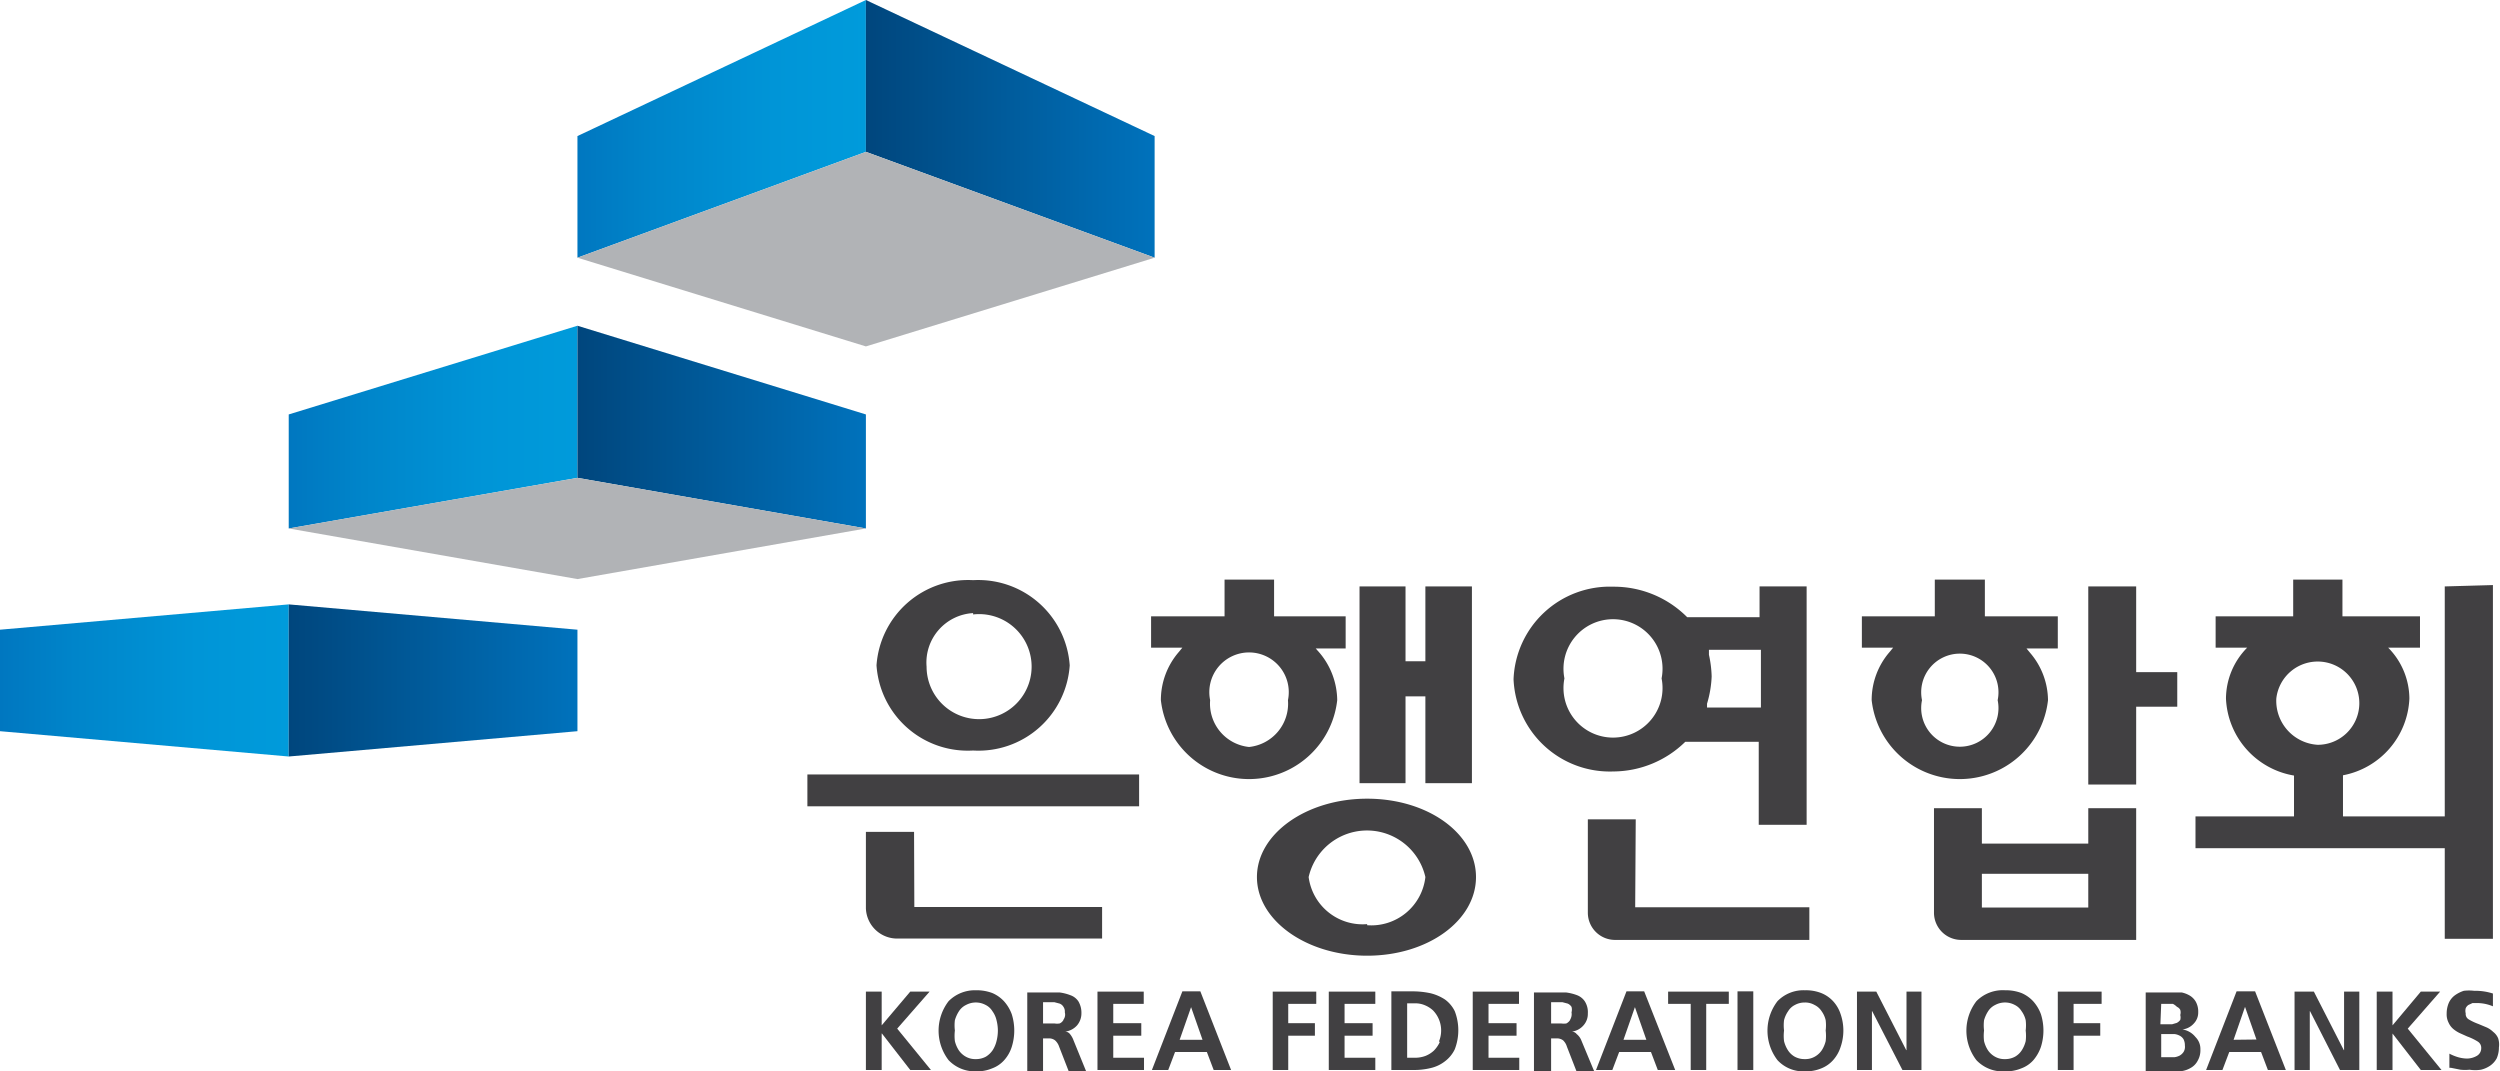
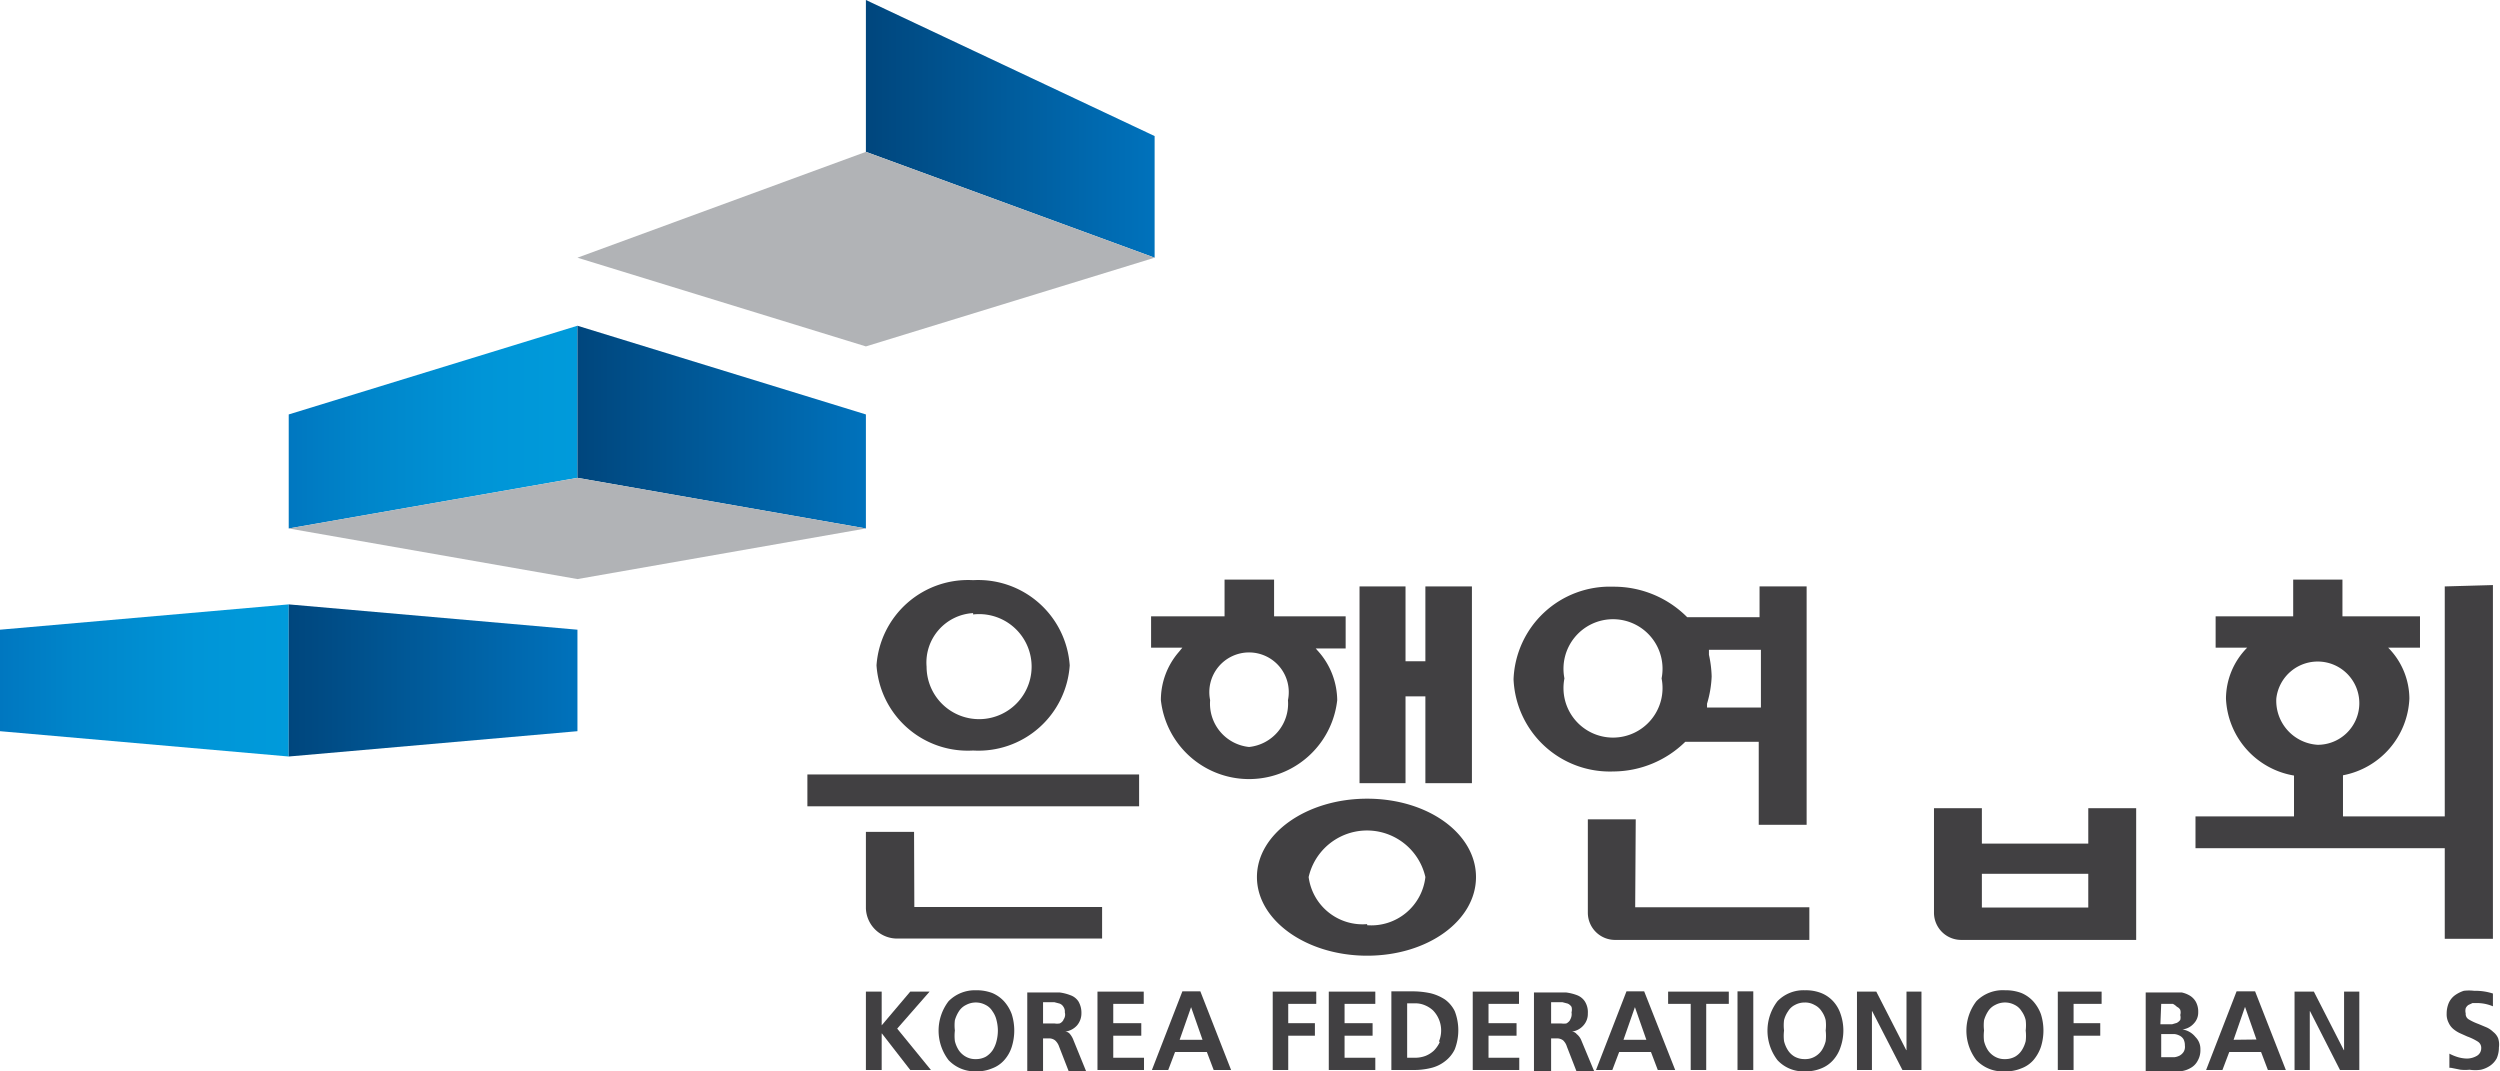
<svg xmlns="http://www.w3.org/2000/svg" xmlns:xlink="http://www.w3.org/1999/xlink" viewBox="0 0 91.87 39.37">
  <defs>
    <style>.cls-1{fill:#414042;}.cls-2{fill:url(#linear-gradient);}.cls-3{fill:url(#linear-gradient-2);}.cls-4{fill:url(#linear-gradient-3);}.cls-5{fill:url(#linear-gradient-4);}.cls-6{fill:url(#linear-gradient-5);}.cls-7{fill:url(#linear-gradient-6);}.cls-8{fill:#b1b3b6;}</style>
    <linearGradient id="linear-gradient" y1="25.01" x2="10.61" y2="25.01" gradientUnits="userSpaceOnUse">
      <stop offset="0" stop-color="#0077c0" />
      <stop offset="0.26" stop-color="#0085ca" />
      <stop offset="0.68" stop-color="#0095d7" />
      <stop offset="1" stop-color="#009bdb" />
    </linearGradient>
    <linearGradient id="linear-gradient-2" x1="21.22" y1="4.73" x2="31.82" y2="4.73" xlink:href="#linear-gradient" />
    <linearGradient id="linear-gradient-3" x1="10.61" y1="15.7" x2="21.22" y2="15.7" xlink:href="#linear-gradient" />
    <linearGradient id="linear-gradient-4" x1="-1410.89" y1="25.01" x2="-1400.28" y2="25.01" gradientTransform="matrix(-1, 0, 0, 1, -1389.67, 0)" gradientUnits="userSpaceOnUse">
      <stop offset="0" stop-color="#0072bc" />
      <stop offset="1" stop-color="#00467d" />
    </linearGradient>
    <linearGradient id="linear-gradient-5" x1="-1391.78" y1="15.7" x2="-1381.17" y2="15.7" gradientTransform="matrix(-1, 0, 0, 1, -1359.95, 0)" xlink:href="#linear-gradient-4" />
    <linearGradient id="linear-gradient-6" x1="-1402.67" y1="4.73" x2="-1392.06" y2="4.73" gradientTransform="matrix(-1, 0, 0, 1, -1360.24, 0)" xlink:href="#linear-gradient-4" />
  </defs>
  <g id="Layer_2" data-name="Layer 2">
    <g id="Layer_1-2" data-name="Layer 1">
      <polygon class="cls-1" points="34.16 36.44 33.45 36.44 32.4 37.68 32.4 36.44 31.82 36.44 31.82 39.32 32.4 39.32 32.4 37.98 32.41 37.98 33.45 39.32 34.21 39.32 32.97 37.8 34.16 36.44" />
      <path class="cls-1" d="M36.9,36.8a1.25,1.25,0,0,0-.44-.31,1.64,1.64,0,0,0-.6-.1,1.36,1.36,0,0,0-1,.4,1.78,1.78,0,0,0,0,2.17,1.33,1.33,0,0,0,1,.41,1.43,1.43,0,0,0,.6-.11,1.1,1.1,0,0,0,.45-.31,1.33,1.33,0,0,0,.27-.48,2,2,0,0,0,0-1.2A1.47,1.47,0,0,0,36.9,36.8Zm-.28,1.46a1.1,1.1,0,0,1-.14.33.82.82,0,0,1-.25.24.75.75,0,0,1-.37.09.7.7,0,0,1-.37-.09.75.75,0,0,1-.26-.24,1.1,1.1,0,0,1-.14-.33,1.61,1.61,0,0,1,0-.39,1.58,1.58,0,0,1,0-.38,1.24,1.24,0,0,1,.15-.33.64.64,0,0,1,.26-.23.76.76,0,0,1,.72,0,.61.61,0,0,1,.25.23.91.91,0,0,1,.15.33,1.58,1.58,0,0,1,.05.38A1.6,1.6,0,0,1,36.62,38.26Z" />
      <path class="cls-1" d="M39.32,38a.23.23,0,0,0-.18-.09h0a.7.7,0,0,0,.44-.23.68.68,0,0,0,.16-.44.82.82,0,0,0-.11-.44.58.58,0,0,0-.3-.23,1.67,1.67,0,0,0-.4-.1l-.55,0h-.63v2.89h.58v-1.2h.19a.36.36,0,0,1,.25.07.54.54,0,0,1,.15.23l.35.9h.64l-.46-1.13A.77.77,0,0,0,39.32,38Zm-.24-.52a.29.29,0,0,1-.14.13.59.59,0,0,1-.19,0l-.23,0h-.19v-.78h.42l.19.05a.28.28,0,0,1,.14.12.3.3,0,0,1,.05.2A.31.31,0,0,1,39.08,37.47Z" />
      <polygon class="cls-1" points="40.91 38.06 41.94 38.06 41.94 37.6 40.91 37.6 40.91 36.89 42.03 36.89 42.03 36.44 40.33 36.44 40.33 39.32 42.04 39.32 42.04 38.87 40.91 38.87 40.91 38.06" />
      <path class="cls-1" d="M43.45,36.43l-1.12,2.89h.6l.25-.66h1.17l.25.66h.64l-1.13-2.89Zm-.1,1.78.42-1.2h0l.42,1.2Z" />
      <polygon class="cls-1" points="46.77 39.32 47.34 39.32 47.34 38.06 48.32 38.06 48.32 37.6 47.34 37.6 47.34 36.89 48.37 36.89 48.37 36.44 46.77 36.44 46.77 39.32" />
      <polygon class="cls-1" points="49.41 38.06 50.44 38.06 50.44 37.6 49.41 37.6 49.41 36.89 50.54 36.89 50.54 36.44 48.83 36.44 48.83 39.32 50.54 39.32 50.54 38.87 49.41 38.87 49.41 38.06" />
      <path class="cls-1" d="M53.1,36.73a1.7,1.7,0,0,0-.53-.23,3.16,3.16,0,0,0-.65-.07h-.79v2.89h.79a2.59,2.59,0,0,0,.65-.07A1.34,1.34,0,0,0,53.1,39a1.2,1.2,0,0,0,.36-.44,1.95,1.95,0,0,0,0-1.4A1.16,1.16,0,0,0,53.1,36.73Zm-.19,1.56a1.07,1.07,0,0,1-.22.32,1,1,0,0,1-.3.19,1.1,1.1,0,0,1-.36.07h-.32v-2H52a.89.89,0,0,1,.36.07,1,1,0,0,1,.3.19,1.06,1.06,0,0,1,.22,1.14Z" />
      <polygon class="cls-1" points="54.7 38.06 55.73 38.06 55.73 37.6 54.7 37.6 54.7 36.89 55.82 36.89 55.82 36.44 54.12 36.44 54.12 39.32 55.83 39.32 55.83 38.87 54.7 38.87 54.7 38.06" />
      <path class="cls-1" d="M57.94,38a.23.23,0,0,0-.18-.09h0a.68.68,0,0,0,.43-.23.63.63,0,0,0,.16-.44.74.74,0,0,0-.11-.44.6.6,0,0,0-.29-.23,1.76,1.76,0,0,0-.41-.1l-.55,0h-.62v2.89H57v-1.2h.18a.38.38,0,0,1,.26.07.53.53,0,0,1,.14.23l.35.9h.65l-.47-1.13A.56.56,0,0,0,57.94,38Zm-.24-.52a.35.35,0,0,1-.14.13.67.67,0,0,1-.19,0l-.23,0H57v-.78h.42l.19.05a.32.32,0,0,1,.14.12.37.37,0,0,1,0,.2A.39.39,0,0,1,57.7,37.47Z" />
      <path class="cls-1" d="M59.77,36.43l-1.12,2.89h.6l.25-.66h1.17l.25.66h.64l-1.14-2.89Zm-.11,1.78.42-1.2h0l.42,1.2Z" />
      <polygon class="cls-1" points="61.3 36.89 62.13 36.89 62.13 39.32 62.7 39.32 62.7 36.89 63.53 36.89 63.53 36.44 61.3 36.44 61.3 36.89" />
      <rect class="cls-1" x="63.85" y="36.43" width="0.58" height="2.89" />
      <path class="cls-1" d="M67.37,36.8a1.21,1.21,0,0,0-.45-.31,1.57,1.57,0,0,0-.6-.1,1.33,1.33,0,0,0-1,.4,1.78,1.78,0,0,0,0,2.17,1.29,1.29,0,0,0,1,.41,1.48,1.48,0,0,0,.61-.11,1.14,1.14,0,0,0,.44-.31,1.33,1.33,0,0,0,.27-.48,1.85,1.85,0,0,0,0-1.2A1.29,1.29,0,0,0,67.37,36.8Zm-.28,1.46a1.1,1.1,0,0,1-.14.33.75.75,0,0,1-.26.24.7.7,0,0,1-.37.09.75.75,0,0,1-.37-.09.72.72,0,0,1-.25-.24,1.1,1.1,0,0,1-.14-.33,1.6,1.6,0,0,1,0-.39,1.58,1.58,0,0,1,0-.38,1,1,0,0,1,.15-.33.61.61,0,0,1,.25-.23.74.74,0,0,1,.36-.09.69.69,0,0,1,.36.09.64.64,0,0,1,.26.23.91.91,0,0,1,.15.33,1.58,1.58,0,0,1,0,.38A1.61,1.61,0,0,1,67.09,38.26Z" />
      <polygon class="cls-1" points="70.06 38.59 70.05 38.59 68.95 36.44 68.24 36.44 68.24 39.32 68.79 39.32 68.79 37.16 68.8 37.16 69.91 39.32 70.61 39.32 70.61 36.44 70.06 36.44 70.06 38.59" />
      <path class="cls-1" d="M74.72,36.8a1.25,1.25,0,0,0-.44-.31,1.64,1.64,0,0,0-.6-.1,1.36,1.36,0,0,0-1.05.4,1.78,1.78,0,0,0,0,2.17,1.33,1.33,0,0,0,1.05.41,1.46,1.46,0,0,0,.6-.11,1.1,1.1,0,0,0,.45-.31,1.5,1.5,0,0,0,.27-.48,2,2,0,0,0,0-1.2A1.47,1.47,0,0,0,74.72,36.8Zm-.28,1.46a1.1,1.1,0,0,1-.14.33.72.72,0,0,1-.25.24.75.75,0,0,1-.37.09.7.7,0,0,1-.37-.09.75.75,0,0,1-.26-.24,1.1,1.1,0,0,1-.14-.33,1.61,1.61,0,0,1,0-.39,1.58,1.58,0,0,1,0-.38,1.24,1.24,0,0,1,.15-.33.64.64,0,0,1,.26-.23.76.76,0,0,1,.72,0,.61.61,0,0,1,.25.23.91.91,0,0,1,.15.33,1.58,1.58,0,0,1,0,.38A1.6,1.6,0,0,1,74.44,38.26Z" />
      <polygon class="cls-1" points="75.62 39.32 76.2 39.32 76.2 38.06 77.18 38.06 77.18 37.6 76.2 37.6 76.2 36.89 77.23 36.89 77.23 36.44 75.62 36.44 75.62 39.32" />
      <path class="cls-1" d="M80.2,37.83h0a.66.66,0,0,0,.42-.22.58.58,0,0,0,.16-.42.74.74,0,0,0-.09-.38.63.63,0,0,0-.23-.23,1,1,0,0,0-.29-.11c-.11,0-.21,0-.32,0h-1v2.89h1a1.84,1.84,0,0,0,.33,0,.93.93,0,0,0,.33-.12.63.63,0,0,0,.25-.26.77.77,0,0,0,.1-.42.61.61,0,0,0-.18-.45A.76.76,0,0,0,80.2,37.83Zm-.78-.94h.43A.61.61,0,0,1,80,37a.25.25,0,0,1,.12.11.33.33,0,0,1,0,.19.35.35,0,0,1,0,.18.36.36,0,0,1-.13.11l-.17.05h-.43Zm.82,1.77a.43.43,0,0,1-.14.13.6.6,0,0,1-.19.06l-.22,0h-.27V38h.27l.22,0a.53.53,0,0,1,.19.06.35.35,0,0,1,.14.13.49.49,0,0,1,.05.23A.36.36,0,0,1,80.24,38.66Z" />
      <path class="cls-1" d="M82.19,36.43l-1.12,2.89h.6l.25-.66h1.17l.25.66H84l-1.13-2.89Zm-.11,1.78L82.5,37h0l.42,1.2Z" />
      <polygon class="cls-1" points="86.14 38.59 86.13 38.59 85.03 36.44 84.32 36.44 84.32 39.32 84.88 39.32 84.88 37.16 84.89 37.16 85.99 39.32 86.7 39.32 86.7 36.44 86.14 36.44 86.14 38.59" />
-       <polygon class="cls-1" points="89.67 36.44 88.96 36.44 87.92 37.68 87.92 36.44 87.34 36.44 87.34 39.32 87.92 39.32 87.92 37.98 87.92 37.98 88.96 39.32 89.72 39.32 88.48 37.8 89.67 36.44" />
      <path class="cls-1" d="M91.8,38.15a.58.58,0,0,0-.18-.23.87.87,0,0,0-.23-.16l-.31-.13a2.06,2.06,0,0,1-.36-.17.23.23,0,0,1-.11-.22.38.38,0,0,1,0-.19.29.29,0,0,1,.1-.12l.15-.07.16,0a1.52,1.52,0,0,1,.59.12l0-.47a2.13,2.13,0,0,0-.69-.1,1.58,1.58,0,0,0-.38,0,1.2,1.2,0,0,0-.32.16.71.71,0,0,0-.23.28,1,1,0,0,0-.08.4.67.67,0,0,0,.07.33.66.66,0,0,0,.17.23,1.14,1.14,0,0,0,.23.15l.29.13a2,2,0,0,1,.39.19.27.27,0,0,1,.12.24.32.32,0,0,1-.16.28.75.75,0,0,1-.36.1,1.26,1.26,0,0,1-.33-.05,1.79,1.79,0,0,1-.32-.13l0,.52.06,0,.35.07a1.62,1.62,0,0,0,.33,0,1.42,1.42,0,0,0,.42,0,1,1,0,0,0,.34-.15.78.78,0,0,0,.24-.27,1,1,0,0,0,.08-.4A.75.75,0,0,0,91.8,38.15Z" />
      <path class="cls-1" d="M33.59,30.57H31.82v2.81A1.15,1.15,0,0,0,33,34.49h7.5V33.33h-6.9Z" />
      <rect class="cls-1" x="29.67" y="28.46" width="12.19" height="1.17" />
      <polygon class="cls-1" points="51.65 25.59 52.38 25.59 52.38 28.78 54.09 28.78 54.09 21.55 52.38 21.55 52.38 24.3 51.65 24.3 51.65 21.55 49.96 21.55 49.96 28.78 51.65 28.78 51.65 25.59" />
      <path class="cls-1" d="M60.11,30.11H58.35v3.43a1,1,0,0,0,1,1h7.14V33.34h-6.4Z" />
-       <polygon class="cls-1" points="78.5 21.55 76.74 21.55 76.74 28.83 78.5 28.83 78.5 25.97 80.01 25.97 80.01 24.7 78.5 24.7 78.5 21.55" />
      <path class="cls-1" d="M76.74,31H72.83V29.7H71.07v3.84a1,1,0,0,0,1,1H78.5V29.7H76.74Zm0,2.35H72.83V32.11h3.91Z" />
      <path class="cls-1" d="M35.76,27.58a3.36,3.36,0,0,0,3.55-3.13,3.37,3.37,0,0,0-3.55-3.13,3.37,3.37,0,0,0-3.55,3.13A3.36,3.36,0,0,0,35.76,27.58Zm0-5a1.93,1.93,0,1,1-1.71,1.92A1.82,1.82,0,0,1,35.76,22.53Z" />
      <path class="cls-1" d="M49.14,25.73A2.74,2.74,0,0,0,48.5,24l-.15-.17h1.1V22.65H46.82V21.3H45v1.35H42.3V23.8h1.15l-.14.17a2.7,2.7,0,0,0-.65,1.76,3.26,3.26,0,0,0,6.48,0ZM45.9,27.45a1.6,1.6,0,0,1-1.43-1.72,1.46,1.46,0,1,1,2.86,0A1.6,1.6,0,0,1,45.9,27.45Z" />
      <path class="cls-1" d="M50.24,29.35c-2.23,0-4.05,1.29-4.05,2.88s1.82,2.89,4.05,2.89,4-1.29,4-2.89S52.47,29.35,50.24,29.35Zm0,4.61a2,2,0,0,1-2.15-1.73,2.2,2.2,0,0,1,4.29,0A2,2,0,0,1,50.24,34Z" />
      <path class="cls-1" d="M61.93,27.26l0,0h2.7v3.05h1.76V21.55H64.66v1.13H62l0,0a3.8,3.8,0,0,0-2.72-1.12,3.54,3.54,0,0,0-3.66,3.4,3.54,3.54,0,0,0,3.66,3.39A3.8,3.8,0,0,0,61.93,27.26Zm.87-3.2,0-.18h1.91V26H62.73l0-.14a4,4,0,0,0,.17-1A4.13,4.13,0,0,0,62.8,24.06Zm-5.31.87a1.82,1.82,0,1,1,3.57,0,1.82,1.82,0,1,1-3.57,0Z" />
-       <path class="cls-1" d="M75.26,25.73A2.7,2.7,0,0,0,74.61,24l-.14-.17h1.15V22.65H72.94V21.3H71.1v1.35H68.42V23.8h1.15l-.14.17a2.7,2.7,0,0,0-.65,1.76,3.26,3.26,0,0,0,6.48,0Zm-4.63,0a1.42,1.42,0,1,1,2.78,0,1.42,1.42,0,1,1-2.78,0Z" />
      <path class="cls-1" d="M89.84,21.55V30H86.1V28.49a3,3,0,0,0,2.44-2.82,2.68,2.68,0,0,0-.78-1.87h1.17V22.65H86.08V21.3H84.27v1.35H81.42V23.8h1.16a2.68,2.68,0,0,0-.78,1.87,3,3,0,0,0,2.5,2.83V30H80.68v1.17h9.16v3.33h1.77v-13Zm-6.19,4.12a1.53,1.53,0,1,1,1.52,1.7A1.62,1.62,0,0,1,83.65,25.67Z" />
      <polygon class="cls-2" points="10.61 27.8 10.61 22.21 0 23.14 0 26.87 10.61 27.8" />
-       <polygon class="cls-3" points="31.82 5.58 31.82 0 21.22 5 21.22 9.47 31.82 5.58" />
      <polygon class="cls-4" points="21.22 17.56 21.22 11.97 10.61 15.23 10.61 19.42 21.22 17.56" />
      <polygon class="cls-5" points="10.61 27.8 10.61 22.21 21.22 23.14 21.22 26.87 10.61 27.8" />
      <polygon class="cls-6" points="21.22 17.56 21.22 11.97 31.82 15.23 31.82 19.42 21.22 17.56" />
      <polygon class="cls-7" points="31.82 5.58 31.82 0 42.43 5 42.43 9.47 31.82 5.58" />
      <polygon class="cls-8" points="31.82 5.58 21.22 9.47 31.82 12.73 42.43 9.47 31.82 5.58" />
      <polygon class="cls-8" points="21.22 17.56 10.61 19.42 21.22 21.28 31.82 19.42 21.22 17.56" />
    </g>
  </g>
</svg>